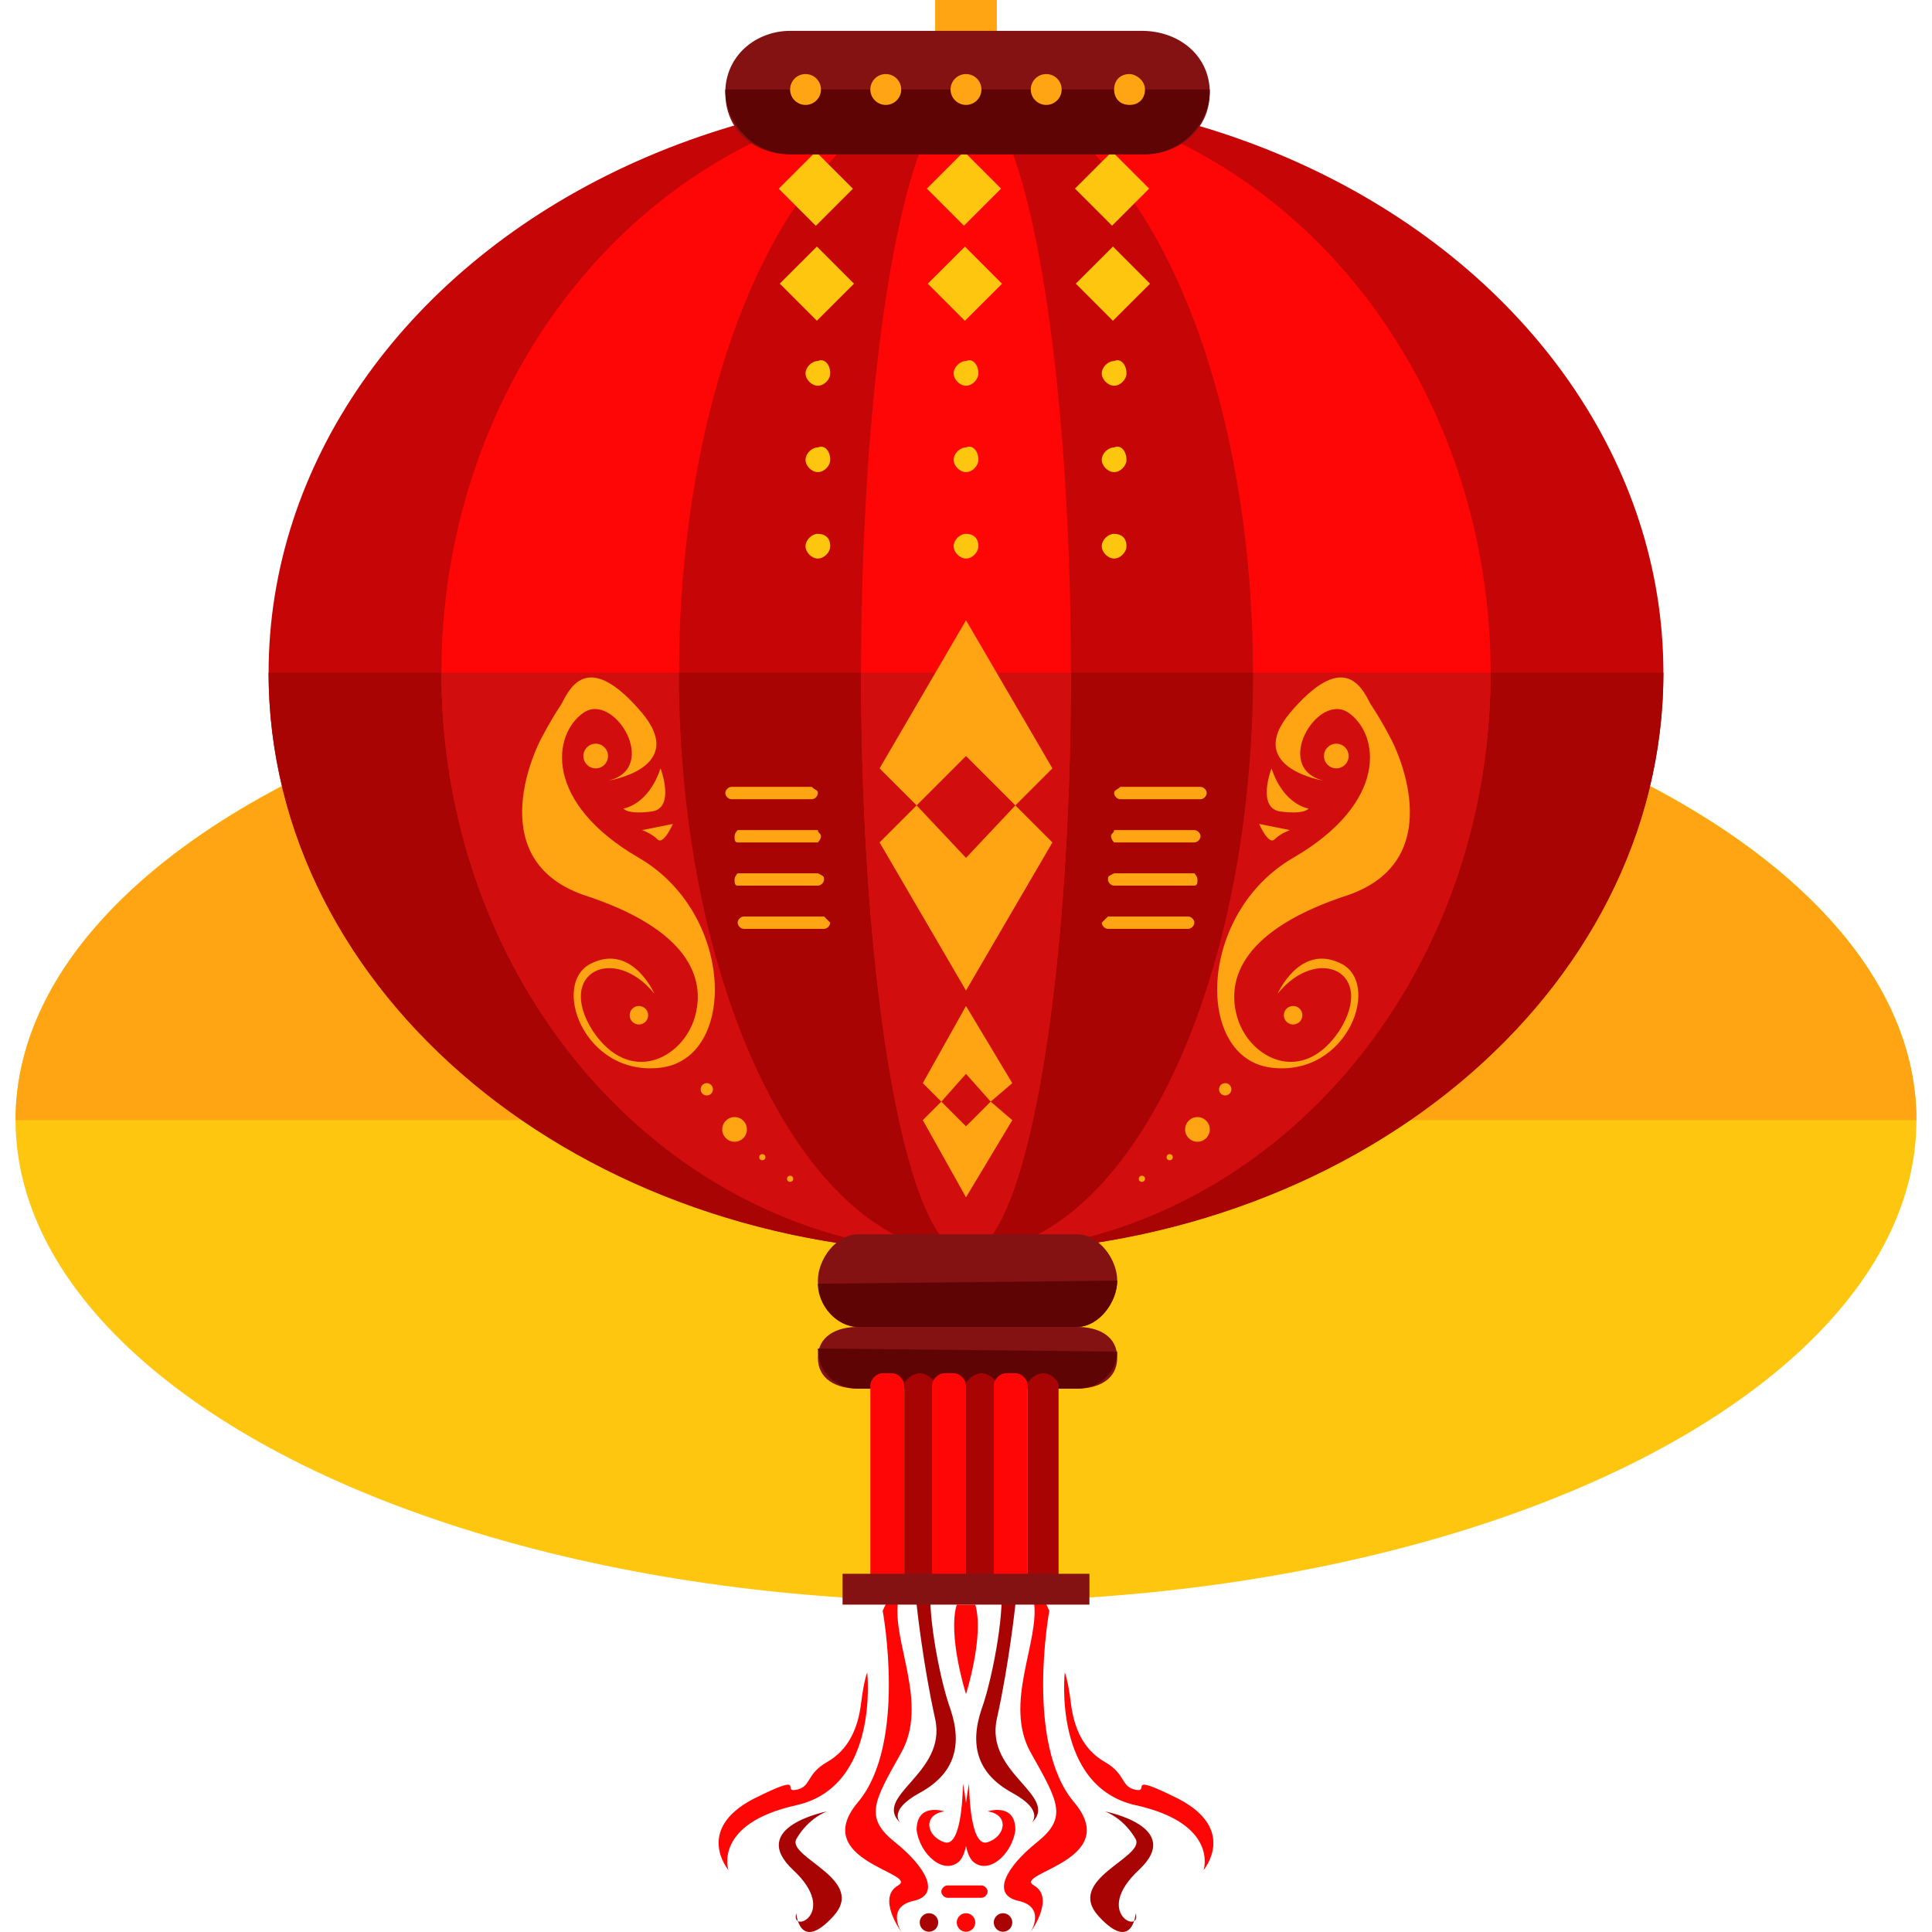
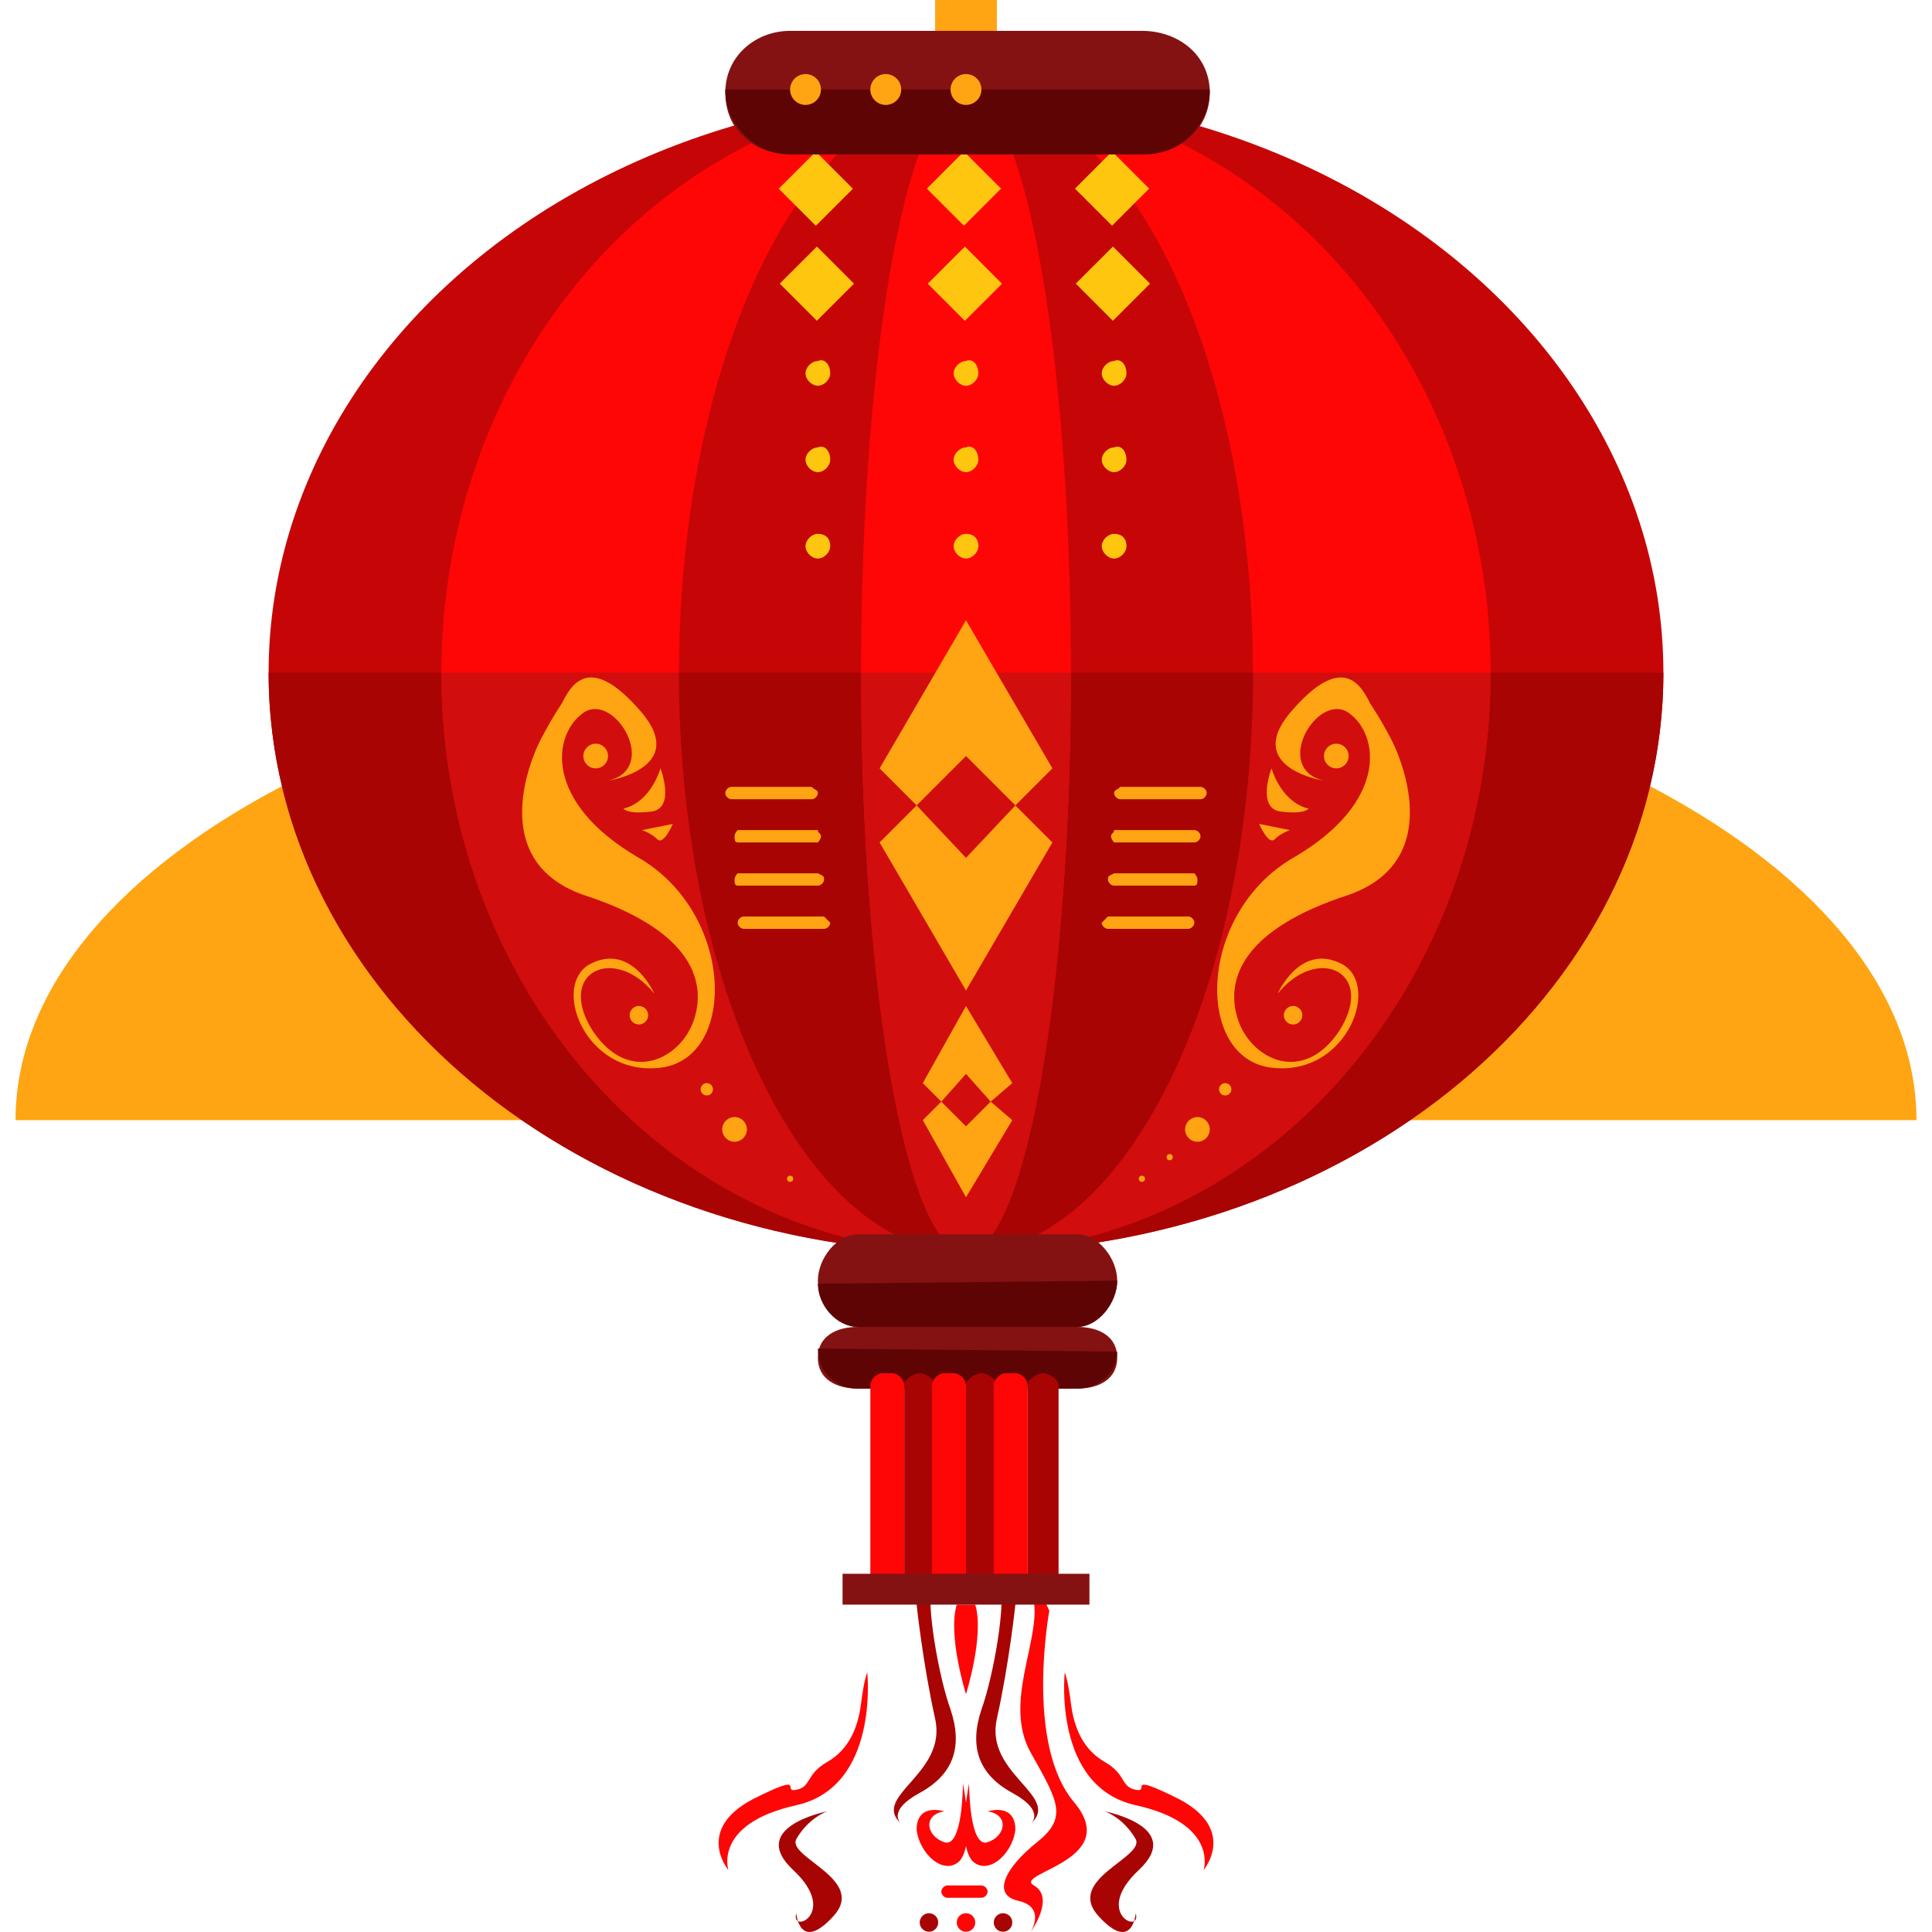
<svg xmlns="http://www.w3.org/2000/svg" version="1.1" id="Layer_1" x="0px" y="0px" viewBox="0 0 500.869 500.869" style="enable-background:new 0 0 500.869 500.869;" xml:space="preserve">
-   <ellipse style="fill:#FFC610;" cx="250.434" cy="290.4" rx="246.4" ry="124.8" />
  <path style="fill:#FFA412;" d="M4.034,290.4c0-68.8,110.4-124.8,246.4-124.8s246.4,56,246.4,124.8" />
  <path style="fill:#A80404;" d="M237.634,416c0,0,1.6,15.2,4.8,29.6s-16.8,20-8.8,27.2c0,0-4-3.2,4.8-8s11.2-12,8-21.6 c-3.2-8.8-6.4-28-4.8-32L237.634,416z" />
  <g>
-     <path style="fill:#FF0606;" d="M228.834,417.6c0,0,6.4,34.4-6.4,49.6s16,18.4,10.4,21.6s0.8,12,0.8,12s-4-6.4,3.2-8 s3.2-8.8-4.8-15.2s-5.6-10.4,1.6-23.2s-2.4-28.8-0.8-39.2S228.834,417.6,228.834,417.6z" />
    <path style="fill:#FF0606;" d="M224.834,433.6c0,0,3.2,29.6-18.4,34.4s-17.6,16.8-17.6,16.8s-8.8-10.4,6.4-18.4 c14.4-7.2,7.2-1.6,11.2-2.4s2.4-4,8-7.2s8-8.8,8.8-15.2S224.834,433.6,224.834,433.6z" />
  </g>
  <path style="fill:#A80404;" d="M214.434,469.6c0,0-20.8,4-8.8,15.2s-0.8,16.8,0.8,11.2c0,0,0.8,10.4,9.6,0.8s-12-15.2-9.6-20 C209.634,471.2,214.434,469.6,214.434,469.6z" />
  <g>
    <path style="fill:#FF0606;" d="M250.434,439.2c0,0-4.8-15.2-2.4-23.2h2.4V439.2z" />
    <path style="fill:#FF0606;" d="M249.634,462.4c0,0,0,16.8-4.8,15.2c-4.8-1.6-5.6-7.2,0-8c0,0-7.2-2.4-7.2,4.8 c0.8,6.4,7.2,12,11.2,8C252.834,477.6,249.634,462.4,249.634,462.4z" />
  </g>
  <path style="fill:#A80404;" d="M263.234,416c0,0-1.6,15.2-4.8,29.6c-3.2,14.4,16.8,20,8.8,27.2c0,0,4-3.2-4.8-8s-11.2-12-8-21.6 c3.2-8.8,6.4-28,4.8-32L263.234,416z" />
  <g>
    <path style="fill:#FF0606;" d="M272.034,417.6c0,0-6.4,34.4,6.4,49.6s-16,18.4-10.4,21.6s-0.8,12-0.8,12s4-6.4-3.2-8 s-3.2-8.8,4.8-15.2s5.6-10.4-1.6-23.2s2.4-28.8,0.8-39.2S272.034,417.6,272.034,417.6z" />
    <path style="fill:#FF0606;" d="M276.034,433.6c0,0-3.2,29.6,18.4,34.4s17.6,16.8,17.6,16.8s8.8-10.4-6.4-18.4 c-14.4-7.2-7.2-1.6-11.2-2.4s-2.4-4-8-7.2s-8-8.8-8.8-15.2S276.034,433.6,276.034,433.6z" />
  </g>
  <path style="fill:#A80404;" d="M286.434,469.6c0,0,20.8,4,8.8,15.2s0.8,16.8-0.8,11.2c0,0-0.8,10.4-9.6,0.8c-8.8-9.6,12-15.2,9.6-20 C291.234,471.2,286.434,469.6,286.434,469.6z" />
  <g>
    <path style="fill:#FF0606;" d="M250.434,439.2c0,0,4.8-15.2,2.4-23.2h-2.4V439.2z" />
    <path style="fill:#FF0606;" d="M251.234,462.4c0,0,0,16.8,4.8,15.2c4.8-1.6,5.6-7.2,0-8c0,0,7.2-2.4,7.2,4.8 c-0.8,6.4-7.2,12-11.2,8C248.034,477.6,251.234,462.4,251.234,462.4z" />
  </g>
  <path style="fill:#FFA412;" d="M258.434,0v36c0,12-3.2,21.6-8,21.6l0,0c-4.8,0-8-9.6-8-21.6V0" />
  <ellipse style="fill:#C60606;" cx="250.434" cy="174.4" rx="180.8" ry="150.4" />
  <path style="fill:#A80404;" d="M431.234,174.4c0,83.2-80.8,150.4-180.8,150.4s-180.8-67.2-180.8-150.4" />
  <ellipse style="fill:#FF0606;" cx="250.434" cy="174.4" rx="136" ry="150.4" />
  <path style="fill:#D10D0D;" d="M386.434,174.4c0,83.2-60.8,150.4-136,150.4s-136-67.2-136-150.4" />
  <ellipse style="fill:#C60606;" cx="250.434" cy="174.4" rx="74.4" ry="150.4" />
  <path style="fill:#A80404;" d="M324.834,174.4c0,83.2-33.6,150.4-74.4,150.4s-74.4-67.2-74.4-150.4" />
  <ellipse style="fill:#FF0606;" cx="250.434" cy="174.4" rx="27.2" ry="150.4" />
  <path style="fill:#D10D0D;" d="M277.634,174.4c0,83.2-12,150.4-27.2,150.4s-27.2-67.2-27.2-150.4" />
  <g>
    <rect x="281.394" y="42.018" transform="matrix(-0.707 0.707 -0.707 -0.707 526.568 -120.345)" style="fill:#FFC610;" width="13.6" height="13.6" />
    <rect x="281.842" y="66.618" transform="matrix(-0.708 0.707 -0.707 -0.708 544.786 -78.551)" style="fill:#FFC610;" width="13.6" height="13.6" />
    <path style="fill:#FFC610;" d="M292.034,96.8c0,1.6-1.6,3.2-3.2,3.2l0,0c-1.6,0-3.2-1.6-3.2-3.2l0,0c0-1.6,1.6-3.2,3.2-3.2l0,0 C290.434,92.8,292.034,94.4,292.034,96.8L292.034,96.8z" />
    <path style="fill:#FFC610;" d="M292.034,119.2c0,1.6-1.6,3.2-3.2,3.2l0,0c-1.6,0-3.2-1.6-3.2-3.2l0,0c0-1.6,1.6-3.2,3.2-3.2l0,0 C290.434,115.2,292.034,116.8,292.034,119.2L292.034,119.2z" />
    <path style="fill:#FFC610;" d="M292.034,141.6c0,1.6-1.6,3.2-3.2,3.2l0,0c-1.6,0-3.2-1.6-3.2-3.2l0,0c0-1.6,1.6-3.2,3.2-3.2l0,0 C290.434,138.4,292.034,139.2,292.034,141.6L292.034,141.6z" />
    <rect x="243.005" y="42.031" transform="matrix(-0.707 0.707 -0.707 -0.707 461.034 -93.189)" style="fill:#FFC610;" width="13.6" height="13.6" />
    <rect x="243.458" y="66.652" transform="matrix(-0.708 0.707 -0.707 -0.708 479.262 -51.375)" style="fill:#FFC610;" width="13.6" height="13.6" />
    <path style="fill:#FFC610;" d="M253.634,96.8c0,1.6-1.6,3.2-3.2,3.2l0,0c-1.6,0-3.2-1.6-3.2-3.2l0,0c0-1.6,1.6-3.2,3.2-3.2l0,0 C252.034,92.8,253.634,94.4,253.634,96.8L253.634,96.8z" />
    <path style="fill:#FFC610;" d="M253.634,119.2c0,1.6-1.6,3.2-3.2,3.2l0,0c-1.6,0-3.2-1.6-3.2-3.2l0,0c0-1.6,1.6-3.2,3.2-3.2l0,0 C252.034,115.2,253.634,116.8,253.634,119.2L253.634,119.2z" />
    <path style="fill:#FFC610;" d="M253.634,141.6c0,1.6-1.6,3.2-3.2,3.2l0,0c-1.6,0-3.2-1.6-3.2-3.2l0,0c0-1.6,1.6-3.2,3.2-3.2l0,0 C252.034,138.4,253.634,139.2,253.634,141.6L253.634,141.6z" />
    <rect x="204.625" y="42.068" transform="matrix(-0.707 0.707 -0.707 -0.707 395.529 -65.999)" style="fill:#FFC610;" width="13.6" height="13.6" />
    <rect x="205.075" y="66.654" transform="matrix(-0.708 0.707 -0.707 -0.708 413.715 -24.254)" style="fill:#FFC610;" width="13.6" height="13.6" />
    <path style="fill:#FFC610;" d="M215.234,96.8c0,1.6-1.6,3.2-3.2,3.2l0,0c-1.6,0-3.2-1.6-3.2-3.2l0,0c0-1.6,1.6-3.2,3.2-3.2l0,0 C213.634,92.8,215.234,94.4,215.234,96.8L215.234,96.8z" />
    <path style="fill:#FFC610;" d="M215.234,119.2c0,1.6-1.6,3.2-3.2,3.2l0,0c-1.6,0-3.2-1.6-3.2-3.2l0,0c0-1.6,1.6-3.2,3.2-3.2l0,0 C213.634,115.2,215.234,116.8,215.234,119.2L215.234,119.2z" />
    <path style="fill:#FFC610;" d="M215.234,141.6c0,1.6-1.6,3.2-3.2,3.2l0,0c-1.6,0-3.2-1.6-3.2-3.2l0,0c0-1.6,1.6-3.2,3.2-3.2l0,0 C213.634,138.4,215.234,139.2,215.234,141.6L215.234,141.6z" />
  </g>
  <path style="fill:#841212;" d="M313.634,24c0,9.6-8,16-16.8,16h-92c-9.6,0-16.8-6.4-16.8-16l0,0c0-9.6,8-16,16.8-16h91.2 C305.634,8,313.634,14.4,313.634,24L313.634,24z" />
  <path style="fill:#5E0404;" d="M313.634,23.2L313.634,23.2c0,9.6-8,16.8-16.8,16.8h-92c-9.6,0-16.8-8-16.8-16.8l0,0" />
  <path style="fill:#841212;" d="M289.634,332c0,5.6-4.8,12-10.4,12h-56.8c-5.6,0-10.4-6.4-10.4-12l0,0c0-5.6,4.8-12,10.4-12h56.8 C284.834,320,289.634,326.4,289.634,332L289.634,332z" />
  <path style="fill:#5E0404;" d="M289.634,332L289.634,332c0,5.6-4.8,12-10.4,12h-56.8c-5.6,0-10.4-5.6-10.4-11.2l0,0" />
  <path style="fill:#841212;" d="M289.634,352c0,5.6-4.8,8-10.4,8h-56.8c-5.6,0-10.4-2.4-10.4-8l0,0c0-5.6,4.8-8,10.4-8h56.8 C284.834,344,289.634,346.4,289.634,352L289.634,352z" />
  <path style="fill:#5E0404;" d="M289.634,350.4L289.634,350.4c0,5.6-4.8,9.6-10.4,9.6h-56.8c-5.6,0-10.4-4-10.4-10.4l0,0" />
  <g>
    <circle style="fill:#FFA412;" cx="208.834" cy="23.2" r="4" />
    <circle style="fill:#FFA412;" cx="229.634" cy="23.2" r="4" />
    <circle style="fill:#FFA412;" cx="250.434" cy="23.2" r="4" />
-     <circle style="fill:#FFA412;" cx="271.234" cy="23.2" r="4" />
-     <path style="fill:#FFA412;" d="M296.834,23.2c0,2.4-1.6,4-4,4s-4-1.6-4-4s1.6-4,4-4C294.434,19.2,296.834,20.8,296.834,23.2z" />
    <path style="fill:#FFA412;" d="M140.034,192c0,0-16,30.4,11.2,40c27.2,8.8,32,21.6,28.8,32s-16.8,17.6-26.4,3.2 c-9.6-15.2,5.6-22.4,16-9.6c0,0-5.6-12.8-16-8c-11.2,4.8-2.4,29.6,17.6,27.2s19.2-40-5.6-54.4s-22.4-32-14.4-37.6s20,14.4,6.4,17.6 c0,0,20.8-3.2,8.8-17.6c-13.6-16-18.4-7.2-20.8-2.4C142.434,187.2,140.034,192,140.034,192z" />
    <circle style="fill:#FFA412;" cx="183.234" cy="282.4" r="1.6" />
    <circle style="fill:#FFA412;" cx="190.434" cy="292.8" r="3.2" />
-     <circle style="fill:#FFA412;" cx="197.634" cy="300" r="0.8" />
    <circle style="fill:#FFA412;" cx="204.834" cy="305.6" r="0.8" />
    <circle style="fill:#FFA412;" cx="165.634" cy="263.2" r="2.4" />
    <circle style="fill:#FFA412;" cx="154.434" cy="196" r="3.2" />
    <path style="fill:#FFA412;" d="M161.634,209.6c0,0,6.4-0.8,9.6-10.4c0,0,4,10.4-2.4,11.2S161.634,209.6,161.634,209.6z" />
    <path style="fill:#FFA412;" d="M166.434,215.2l8-1.6c0,0-2.4,5.6-4,4S166.434,215.2,166.434,215.2z" />
    <path style="fill:#FFA412;" d="M212.034,205.6c0,0.8-0.8,1.6-1.6,1.6h-20.8c-0.8,0-1.6-0.8-1.6-1.6l0,0c0-0.8,0.8-1.6,1.6-1.6h20.8 C211.234,204.8,212.034,204.8,212.034,205.6L212.034,205.6z" />
    <path style="fill:#FFA412;" d="M212.834,216.8c0,0.8-0.8,1.6-0.8,1.6h-20.8c-0.8,0-0.8-0.8-0.8-1.6l0,0c0-0.8,0.8-1.6,0.8-1.6h20.8 C212.034,216,212.834,216,212.834,216.8L212.834,216.8z" />
    <path style="fill:#FFA412;" d="M213.634,228c0,0.8-0.8,1.6-1.6,1.6h-20.8c-0.8,0-0.8-0.8-0.8-1.6l0,0c0-0.8,0.8-1.6,0.8-1.6h20.8 C213.634,227.2,213.634,227.2,213.634,228L213.634,228z" />
    <path style="fill:#FFA412;" d="M215.234,239.2c0,0.8-0.8,1.6-1.6,1.6h-20.8c-0.8,0-1.6-0.8-1.6-1.6l0,0c0-0.8,0.8-1.6,1.6-1.6h20.8 C214.434,238.4,215.234,239.2,215.234,239.2L215.234,239.2z" />
    <path style="fill:#FFA412;" d="M360.834,192c0,0,16,30.4-11.2,40c-27.2,8.8-32,21.6-28.8,32s16.8,17.6,26.4,3.2 c9.6-15.2-5.6-22.4-16-9.6c0,0,5.6-12.8,16-8c11.2,4.8,2.4,29.6-17.6,27.2s-19.2-40,5.6-54.4c24.8-14.4,22.4-32,14.4-37.6 s-20,14.4-6.4,17.6c0,0-20.8-3.2-8.8-17.6c13.6-16,18.4-7.2,20.8-2.4C358.434,187.2,360.834,192,360.834,192z" />
    <circle style="fill:#FFA412;" cx="317.634" cy="282.4" r="1.6" />
    <circle style="fill:#FFA412;" cx="310.434" cy="292.8" r="3.2" />
    <circle style="fill:#FFA412;" cx="303.234" cy="300" r="0.8" />
    <circle style="fill:#FFA412;" cx="296.034" cy="305.6" r="0.8" />
    <circle style="fill:#FFA412;" cx="335.234" cy="263.2" r="2.4" />
    <circle style="fill:#FFA412;" cx="346.434" cy="196" r="3.2" />
    <path style="fill:#FFA412;" d="M339.234,209.6c0,0-6.4-0.8-9.6-10.4c0,0-4,10.4,2.4,11.2S339.234,209.6,339.234,209.6z" />
    <path style="fill:#FFA412;" d="M334.434,215.2l-8-1.6c0,0,2.4,5.6,4,4S334.434,215.2,334.434,215.2z" />
    <path style="fill:#FFA412;" d="M288.834,205.6c0,0.8,0.8,1.6,1.6,1.6h20.8c0.8,0,1.6-0.8,1.6-1.6l0,0c0-0.8-0.8-1.6-1.6-1.6h-20.8 C289.634,204.8,288.834,204.8,288.834,205.6L288.834,205.6z" />
    <path style="fill:#FFA412;" d="M288.034,216.8c0,0.8,0.8,1.6,0.8,1.6h20.8c0.8,0,1.6-0.8,1.6-1.6l0,0c0-0.8-0.8-1.6-1.6-1.6h-20.8 C288.834,216,288.034,216,288.034,216.8L288.034,216.8z" />
    <path style="fill:#FFA412;" d="M287.234,228c0,0.8,0.8,1.6,1.6,1.6h20.8c0.8,0,0.8-0.8,0.8-1.6l0,0c0-0.8-0.8-1.6-0.8-1.6h-20.8 C287.234,227.2,287.234,227.2,287.234,228L287.234,228z" />
    <path style="fill:#FFA412;" d="M285.634,239.2c0,0.8,0.8,1.6,1.6,1.6h20.8c0.8,0,1.6-0.8,1.6-1.6l0,0c0-0.8-0.8-1.6-1.6-1.6h-20.8 C286.434,238.4,285.634,239.2,285.634,239.2L285.634,239.2z" />
  </g>
  <path style="fill:#FF0606;" d="M234.434,409.6c0,1.6-1.6,3.2-3.2,3.2h-2.4c-1.6,0-3.2-1.6-3.2-3.2v-50.4c0-1.6,1.6-3.2,3.2-3.2h2.4 c1.6,0,3.2,1.6,3.2,3.2V409.6z" />
  <path style="fill:#A80404;" d="M242.434,408c0,1.6-2.4,3.2-4,3.2l0,0c-1.6,0-4-1.6-4-3.2v-48.8c0-1.6,2.4-3.2,4-3.2l0,0 c1.6,0,4,1.6,4,3.2V408z" />
  <path style="fill:#FF0606;" d="M250.434,409.6c0,1.6-1.6,3.2-3.2,3.2h-2.4c-1.6,0-3.2-1.6-3.2-3.2v-50.4c0-1.6,1.6-3.2,3.2-3.2h2.4 c1.6,0,3.2,1.6,3.2,3.2V409.6z" />
  <g>
    <path style="fill:#A80404;" d="M258.434,408c0,1.6-2.4,3.2-4,3.2l0,0c-1.6,0-4-1.6-4-3.2v-48.8c0-1.6,2.4-3.2,4-3.2l0,0 c1.6,0,4,1.6,4,3.2V408z" />
    <path style="fill:#A80404;" d="M274.434,408c0,1.6-2.4,3.2-4,3.2l0,0c-1.6,0-4-1.6-4-3.2v-48.8c0-1.6,2.4-3.2,4-3.2l0,0 c1.6,0,4,1.6,4,3.2V408z" />
  </g>
  <path style="fill:#FF0606;" d="M266.434,409.6c0,1.6-1.6,3.2-3.2,3.2h-2.4c-1.6,0-3.2-1.6-3.2-3.2v-50.4c0-1.6,1.6-3.2,3.2-3.2h2.4 c1.6,0,3.2,1.6,3.2,3.2V409.6z" />
  <rect x="218.434" y="408" style="fill:#841212;" width="64" height="8" />
  <circle style="fill:#A80404;" cx="240.834" cy="498.4" r="2.4" />
  <circle style="fill:#FF0606;" cx="250.434" cy="498.4" r="2.4" />
  <circle style="fill:#A80404;" cx="260.034" cy="498.4" r="2.4" />
  <path style="fill:#FF0606;" d="M256.034,490.4c0,0.8-0.8,1.6-1.6,1.6h-8.8c-0.8,0-1.6-0.8-1.6-1.6l0,0c0-0.8,0.8-1.6,1.6-1.6h8.8 C255.234,488.8,256.034,489.6,256.034,490.4L256.034,490.4z" />
  <g>
    <polygon style="fill:#FFA412;" points="263.234,208.8 272.834,199.2 250.434,160.8 228.034,199.2 237.634,208.8 250.434,196 " />
    <polygon style="fill:#FFA412;" points="250.434,222.4 237.634,208.8 228.034,218.4 250.434,256.8 272.834,218.4 263.234,208.8 " />
    <polygon style="fill:#FFA412;" points="256.834,285.6 262.434,280.8 250.434,260.8 239.234,280.8 244.034,285.6 250.434,278.4 " />
    <polygon style="fill:#FFA412;" points="250.434,292 244.034,285.6 239.234,290.4 250.434,310.4 262.434,290.4 256.834,285.6 " />
  </g>
  <g> </g>
  <g> </g>
  <g> </g>
  <g> </g>
  <g> </g>
  <g> </g>
  <g> </g>
  <g> </g>
  <g> </g>
  <g> </g>
  <g> </g>
  <g> </g>
  <g> </g>
  <g> </g>
  <g> </g>
</svg>